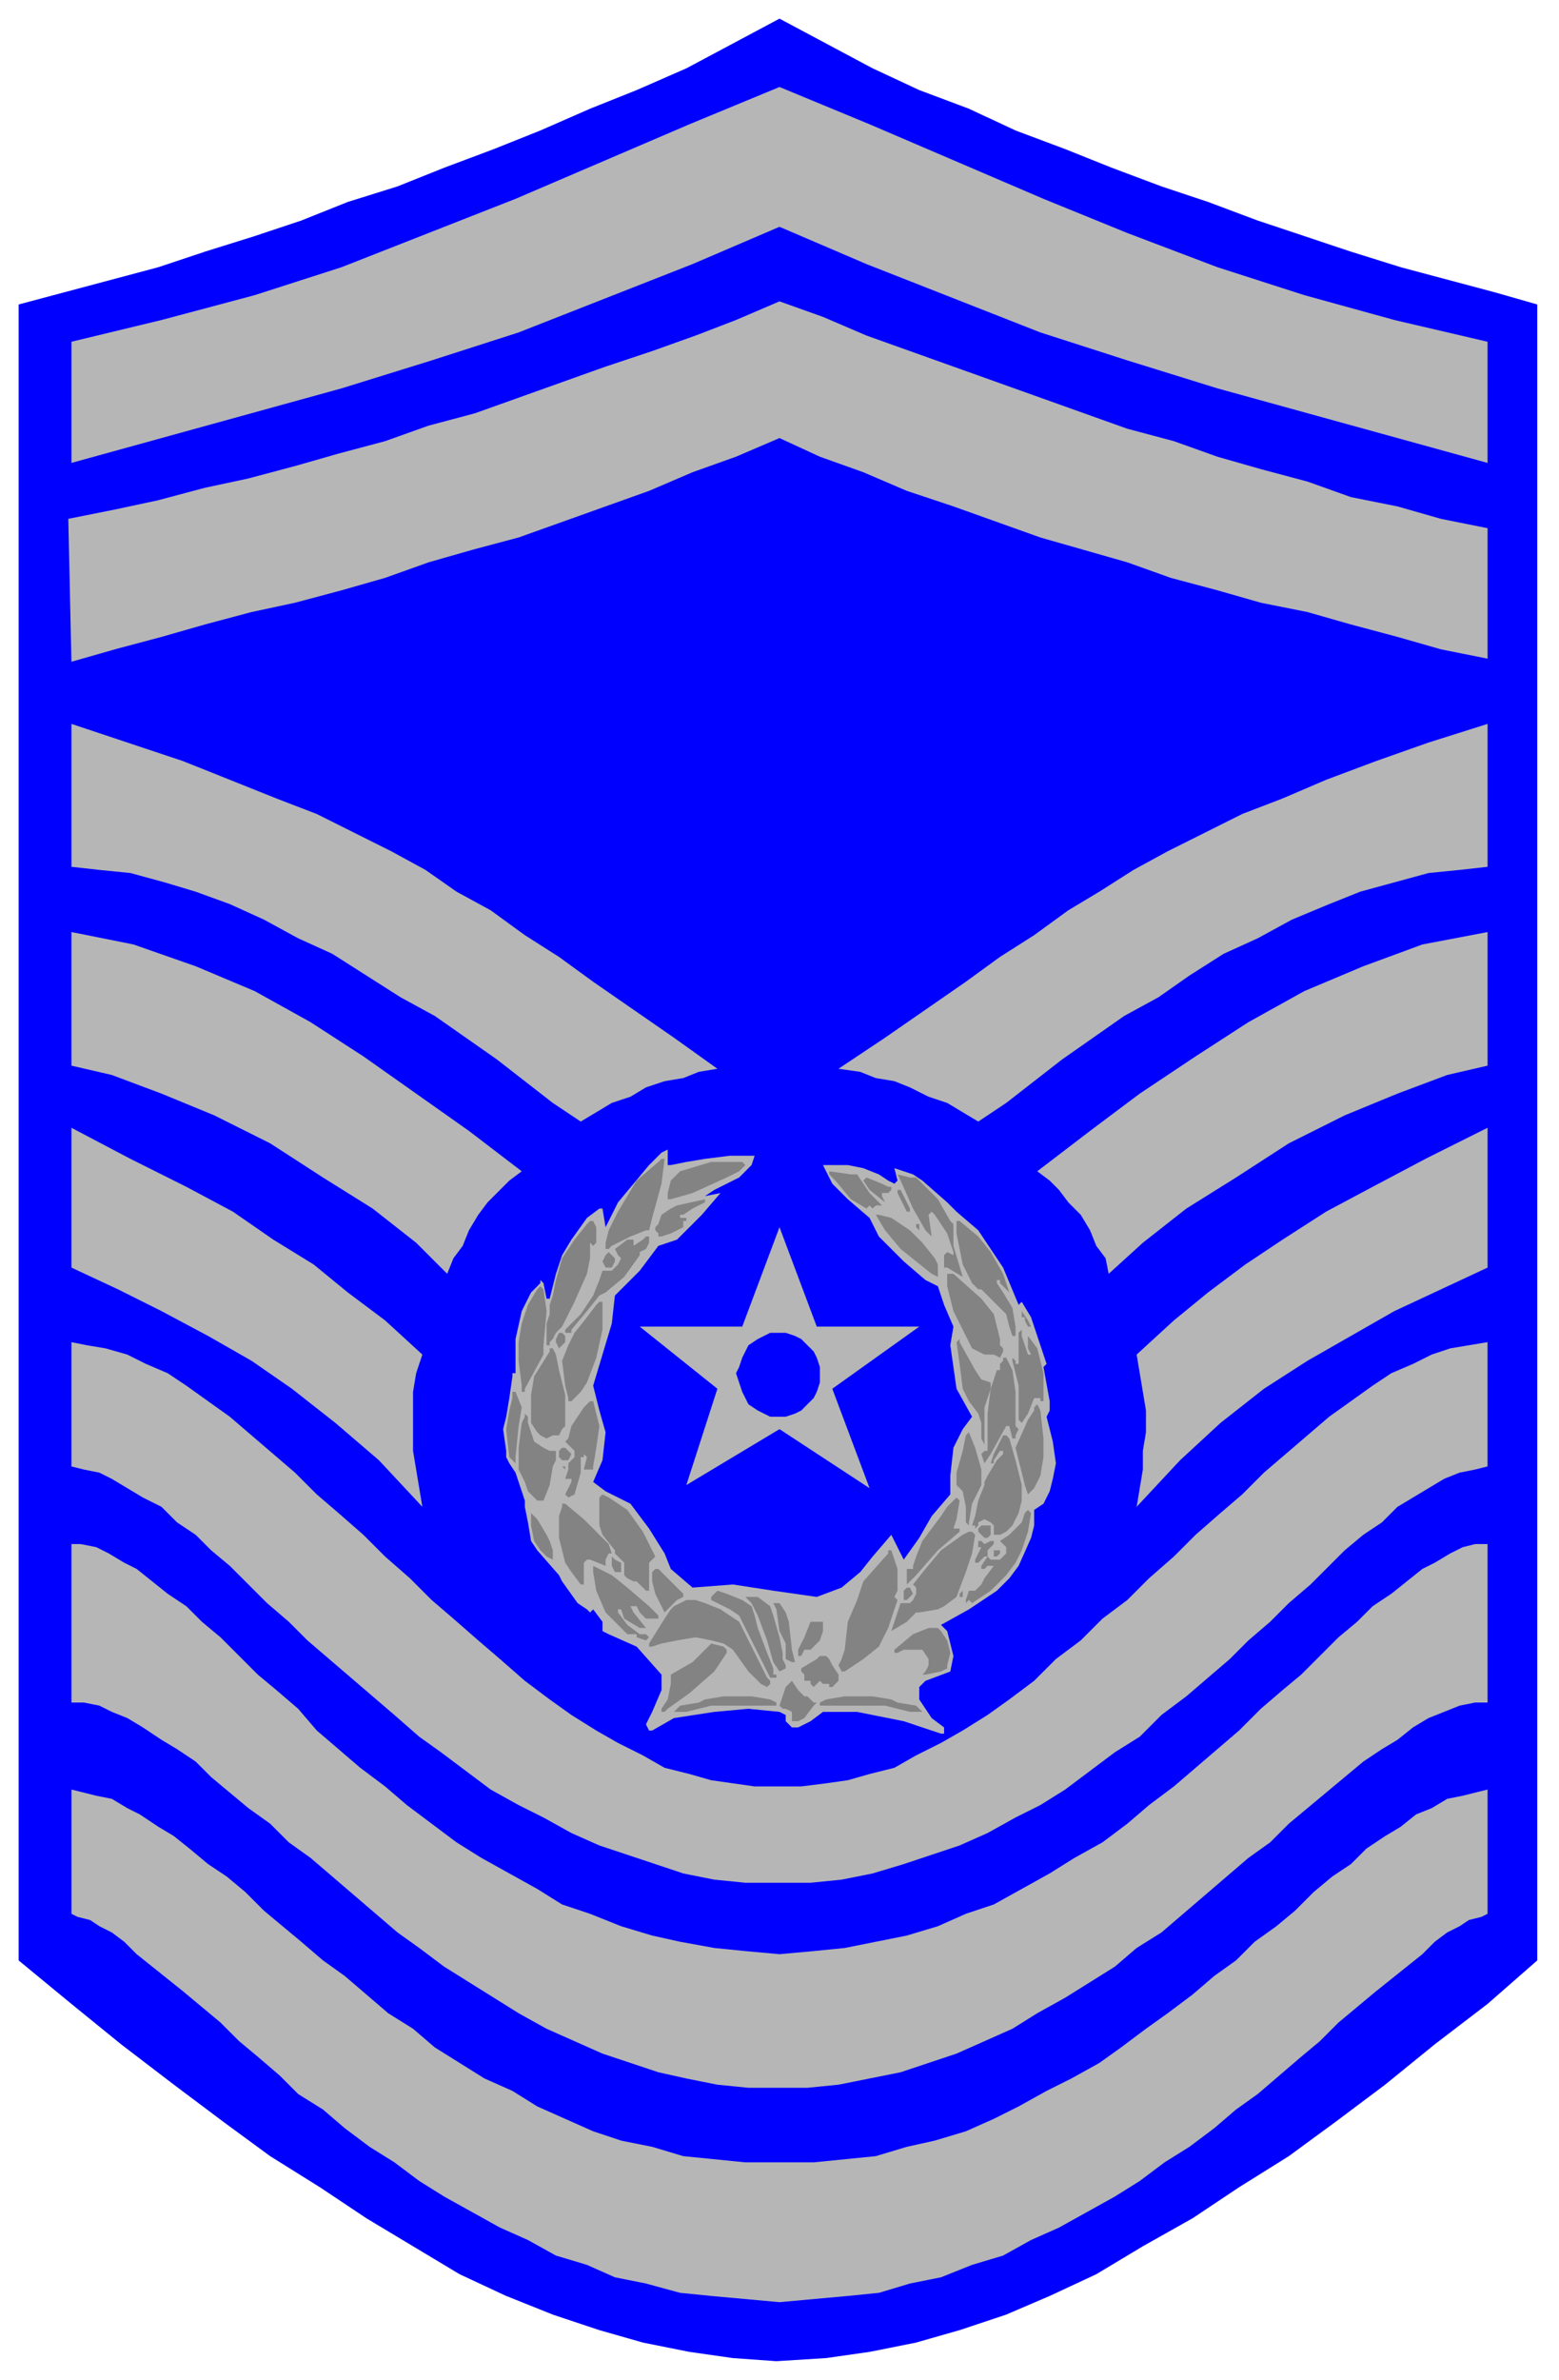
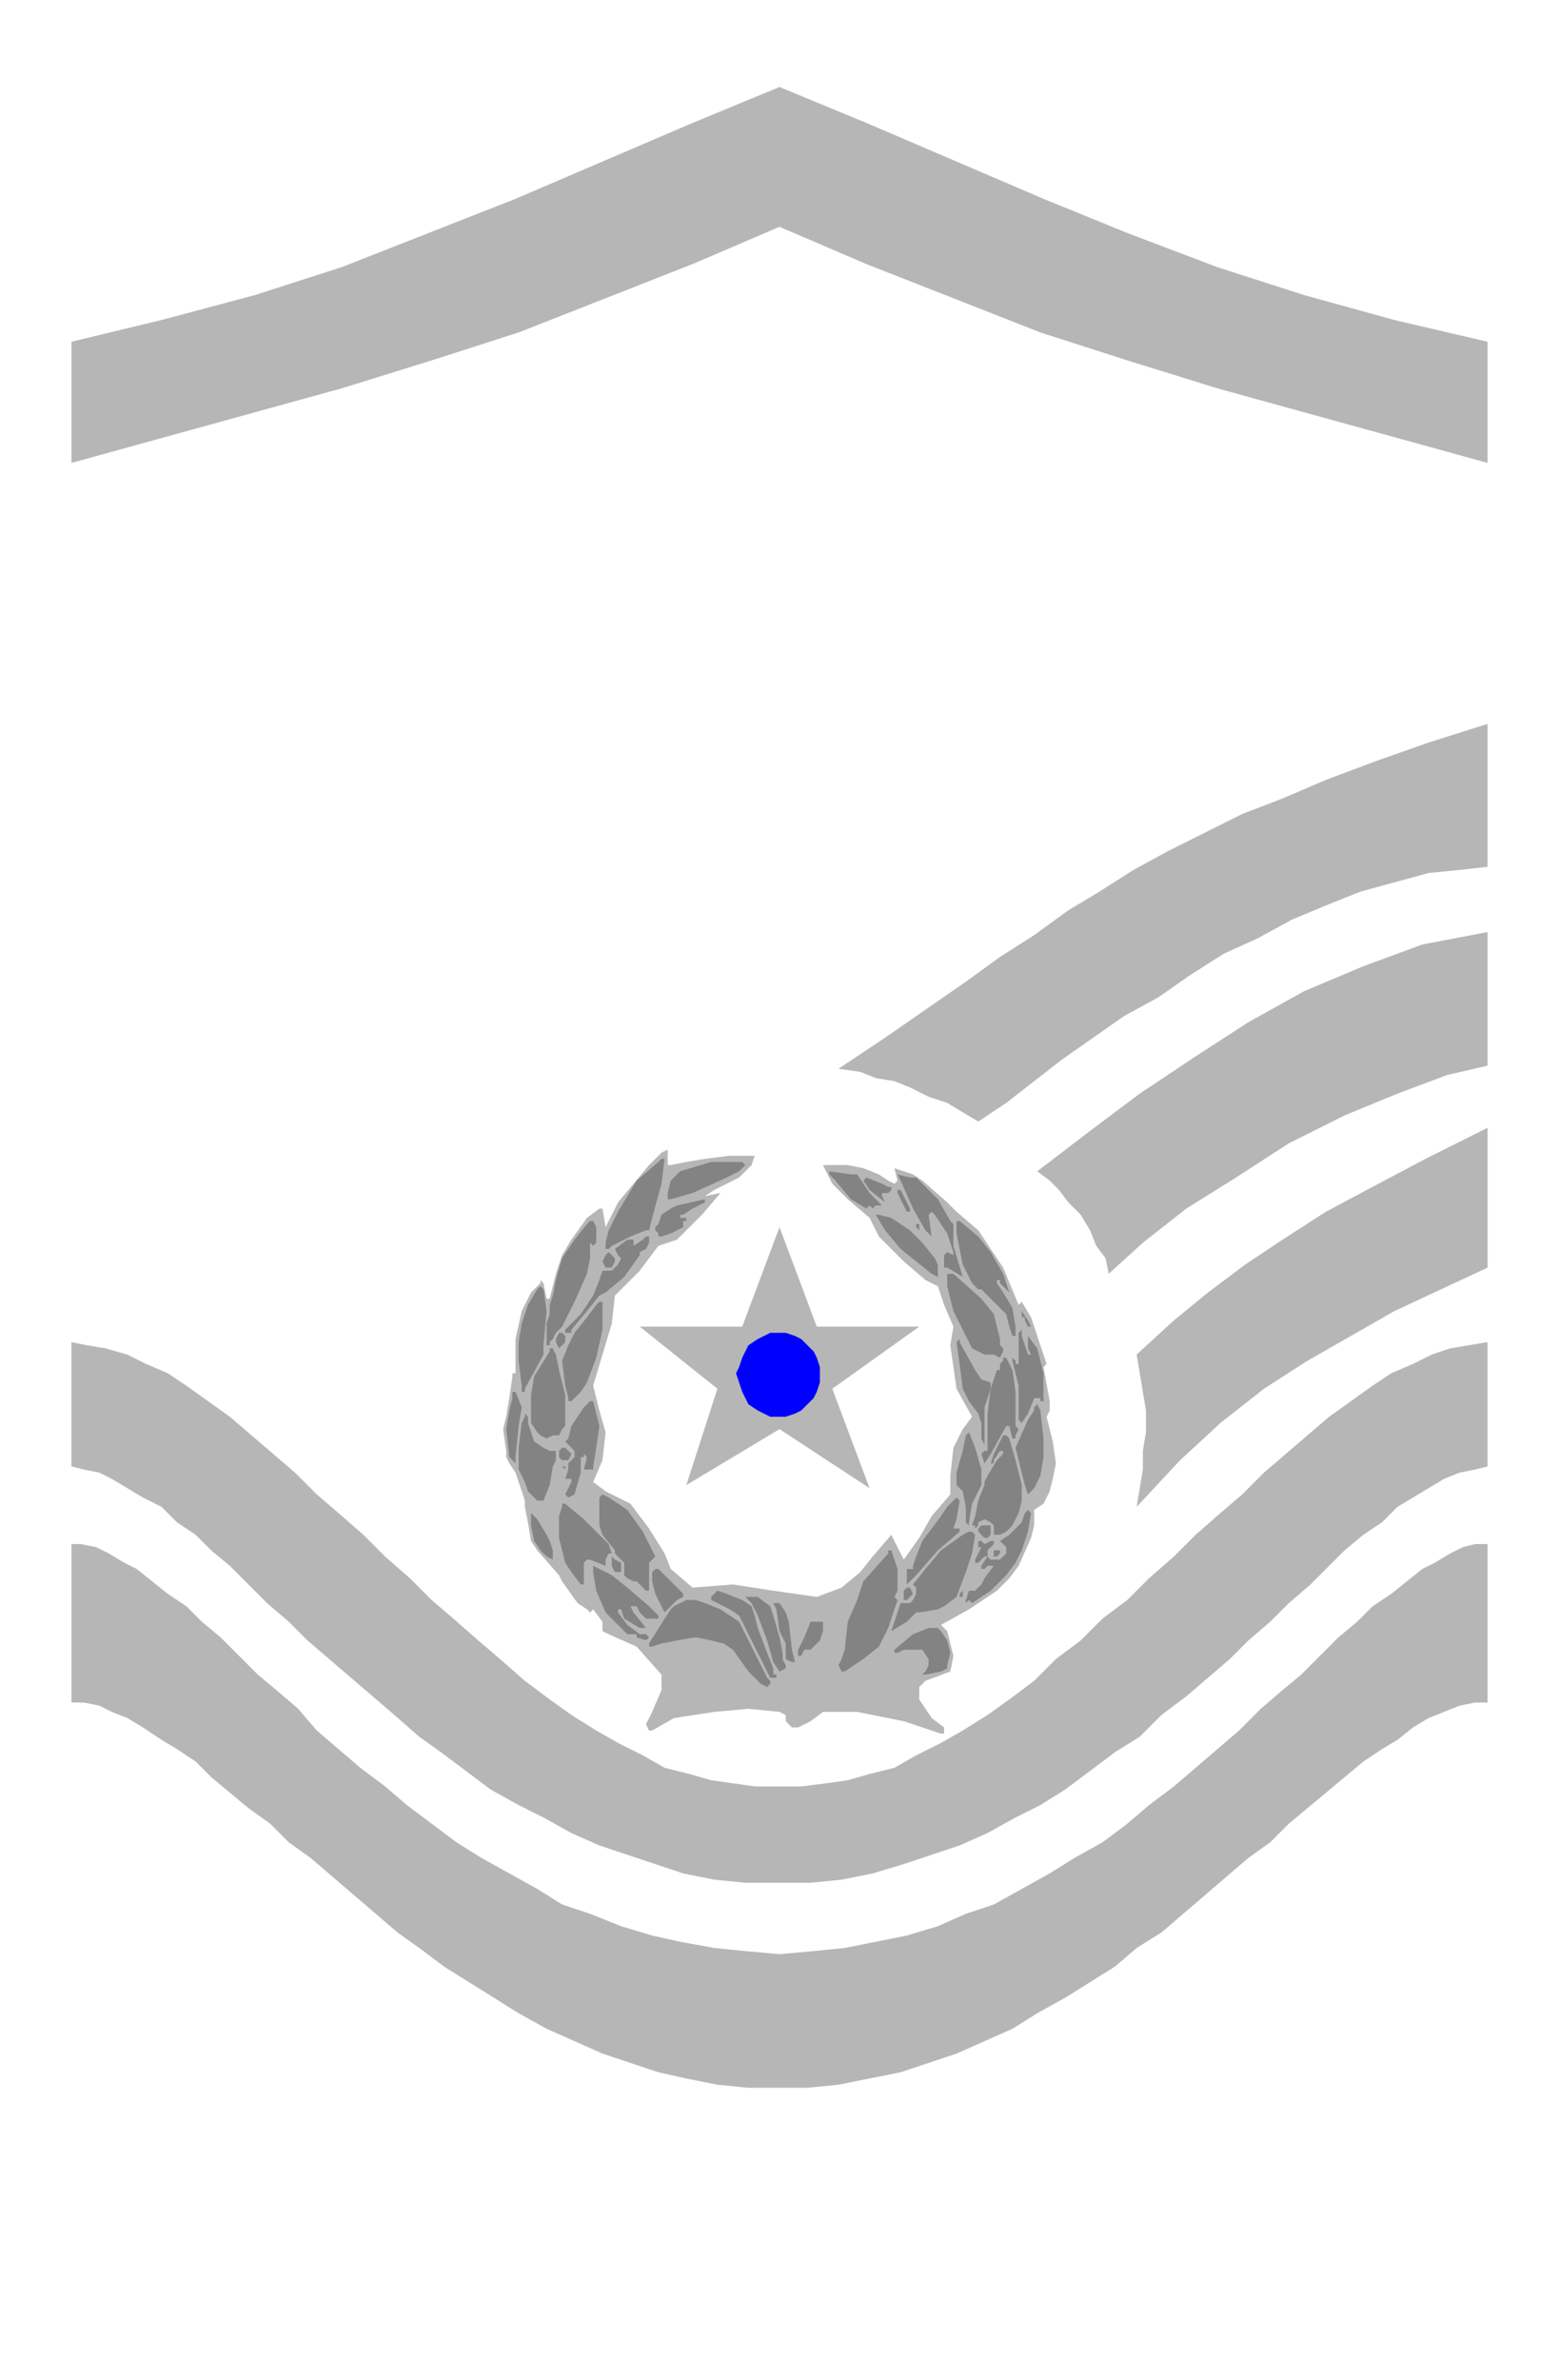
<svg xmlns="http://www.w3.org/2000/svg" fill-rule="evenodd" height="766" preserveAspectRatio="none" stroke-linecap="round" width="502">
  <style>.brush1{fill:#00f}.pen1{stroke:none}.brush2{fill:#b6b6b6}.pen2{stroke:none}.brush3{fill:#838383}.pen3{stroke:none}</style>
-   <path class="pen1 brush1" d="m250 760 16-1 14-2 15-3 14-4 15-5 14-6 15-7 15-9 16-9 15-10 16-10 15-11 16-12 16-13 17-13 16-14V98l-14-4-15-4-15-4-16-5-15-5-15-5-16-6-15-5-16-6-15-6-16-6-15-7-16-6-15-7-15-8-15-8-15 8-15 8-16 7-15 6-16 7-15 6-16 6-15 6-16 5-15 6-15 5-16 5-15 5-15 4-15 4-15 4v533l17 14 16 13 17 13 16 12 15 11 16 10 15 10 15 9 15 9 15 7 15 6 15 5 14 4 15 3 14 2 14 1z" />
-   <path class="pen2 brush2" d="m251 741 11-1 11-1 10-1 10-3 10-2 10-4 10-3 9-5 9-4 9-5 9-5 8-5 8-6 8-5 8-6 7-6 7-5 7-6 7-6 6-5 6-6 6-5 6-5 5-4 5-4 5-4 4-4 4-3 4-2 3-2 4-1 2-1v-40l-4 1-4 1-5 1-5 3-5 2-5 4-5 3-6 4-5 5-6 4-6 5-6 6-6 5-7 5-6 6-7 5-7 6-8 6-7 5-8 6-7 5-9 5-8 4-9 5-8 4-9 4-10 3-9 2-10 3-10 1-10 1h-22l-10-1-10-1-10-3-10-2-9-3-9-4-9-4-8-5-9-4-8-5-8-5-7-6-8-5-7-6-7-6-7-5-7-6-6-5-6-5-6-6-6-5-6-4-6-5-5-4-5-3-6-4-4-2-5-3-5-1-4-1-4-1v40l2 1 4 1 3 2 4 2 4 3 4 4 5 4 5 4 5 4 6 5 6 5 6 6 6 5 7 6 6 6 8 5 7 6 8 6 8 5 8 6 8 5 9 5 9 5 9 4 9 5 10 3 9 4 10 2 11 3 10 1 11 1 11 1z" />
  <path class="pen2 brush2" d="M251 672h9l10-1 10-2 10-2 9-3 9-3 9-4 9-4 8-5 9-5 8-5 8-5 7-6 8-5 7-6 7-6 7-6 7-6 7-5 6-6 6-5 6-5 6-5 6-5 6-4 5-3 5-4 5-3 5-2 5-2 5-1h4v-51h-4l-4 1-4 2-5 3-4 2-5 4-5 4-6 4-5 5-6 5-6 6-6 6-6 5-7 6-7 7-7 6-7 6-7 6-8 6-7 6-8 6-9 5-8 5-9 5-9 5-9 3-9 4-10 3-10 2-10 2-10 1-11 1-11-1-10-1-11-2-9-2-10-3-10-4-9-3-8-5-9-5-9-5-8-5-8-6-8-6-7-6-8-6-7-6-7-6-6-7-7-6-6-5-6-6-6-6-6-5-5-5-6-4-5-4-5-4-4-2-5-3-4-2-5-1h-3v51h4l5 1 4 2 5 2 5 3 6 4 5 3 6 4 5 5 6 5 6 5 7 5 6 6 7 5 7 6 7 6 7 6 7 6 7 5 8 6 8 5 8 5 8 5 9 5 9 4 9 4 9 3 9 3 9 2 10 2 10 1h10z" />
  <path class="pen2 brush2" d="M251 575h7l8-1 7-1 7-2 8-2 7-4 8-4 7-4 8-5 7-5 8-6 7-7 8-6 7-7 8-6 7-7 8-7 7-7 8-7 7-6 7-7 7-6 7-6 7-6 7-5 7-5 6-4 7-3 6-3 6-2 6-1 6-1v40l-4 1-5 1-5 2-5 3-5 3-5 3-5 5-6 4-6 5-5 5-6 6-7 6-6 6-7 6-6 6-7 6-7 6-8 6-7 7-8 5-8 6-8 6-8 5-8 4-9 5-9 4-9 3-9 3-10 3-10 2-10 1h-21l-10-1-10-2-9-3-9-3-9-3-9-4-9-5-8-4-9-5-8-6-8-6-7-5-8-7-7-6-7-6-7-6-7-6-6-6-7-6-6-6-6-6-6-5-5-5-6-4-5-5-6-3-5-3-5-3-4-2-5-1-4-1v-40l5 1 6 1 7 2 6 3 7 3 6 4 7 5 7 5 7 6 7 6 7 6 7 7 7 6 8 7 7 7 8 7 7 7 7 6 8 7 7 6 8 7 8 6 7 5 8 5 7 4 8 4 7 4 8 2 7 2 7 1 7 1h8z" />
-   <path class="pen2 brush2" d="m136 436-2 6-1 6v19l1 6 1 6 1 6-14-15-14-12-14-11-13-9-14-8-15-8-14-7-15-7v-45l19 10 18 9 15 8 13 9 13 8 11 9 12 9 12 11zm32-59-4 3-3 3-4 4-3 4-3 5-2 5-3 4-2 5-10-10-14-11-16-10-17-11-18-9-17-7-16-6-13-3v-43l20 4 20 7 19 8 18 10 17 11 17 12 17 12 17 13zm63-33-6 1-5 2-6 1-6 2-5 3-6 2-5 3-5 3-9-6-9-7-9-7-10-7-10-7-11-6-11-7-11-7-11-5-11-6-11-5-11-4-10-3-11-3-10-1-9-1v-46l18 6 18 6 15 6 15 6 13 5 12 6 12 6 11 6 10 7 11 6 11 8 11 7 11 8 13 9 13 9 14 10zm20-203 13 6 14 5 14 6 15 5 14 5 14 5 14 4 14 4 14 5 15 4 14 4 15 3 14 4 15 4 14 4 15 3v-42l-15-3-14-4-15-3-14-5-15-4-14-4-14-5-15-4-14-5-14-5-14-5-14-5-14-5-14-5-14-6-14-5-14 6-13 5-14 5-15 5-14 5-14 5-14 5-15 4-14 5-15 4-14 4-15 4-14 3-15 4-14 3-15 3 1 46 14-4 15-4 14-4 15-4 14-3 15-4 14-4 14-5 14-4 15-4 14-5 14-5 14-5 14-6 14-5 14-6z" />
  <path class="pen2 brush2" d="m251 73 28 12 28 11 28 11 28 9 29 9 29 8 29 8 29 8v-39l-30-7-29-8-28-9-29-11-27-11-28-12-28-12-29-12-29 12-28 12-28 12-28 11-28 11-28 9-30 8-29 7v39l29-8 29-8 29-8 29-9 28-9 28-11 28-11 28-12zm115 363 1 6 1 6 1 6v7l-1 6v6l-1 6-1 6 14-15 13-12 14-11 14-9 14-8 14-8 15-7 15-7v-45l-20 10-17 9-15 8-14 9-12 8-12 9-11 9-12 11zm-32-59 4 3 3 3 3 4 4 4 3 5 2 5 3 4 1 5 11-10 14-11 16-10 17-11 18-9 17-7 16-6 13-3v-43l-21 4-19 7-19 8-18 10-17 11-18 12-16 12-17 13zm-64-33 7 1 5 2 6 1 5 2 6 3 6 2 5 3 5 3 9-6 9-7 9-7 10-7 10-7 11-6 10-7 11-7 11-5 11-6 12-5 10-4 11-3 11-3 10-1 9-1v-46l-19 6-17 6-16 6-14 6-13 5-12 6-12 6-11 6-11 7-10 6-11 8-11 7-11 8-13 9-13 9-15 10zm-55 31h1l5-1 6-1 8-1h8l-1 3-4 4-8 4-3 2 5-1-6 7-4 4-4 4-6 2-6 8-8 8-1 9-3 10-3 10 2 8 2 7-1 9-3 7 4 3 8 4 6 8 5 8 2 5 7 6 13-1 13 2 14 2 8-3 6-5 4-5 6-7 4 8 5-7 4-7 6-7v-6l1-9 3-6 3-4-5-9-1-7-1-7 1-6-3-7-2-6-4-2-7-6-8-8-3-6-7-6-5-5-3-6h8l5 1 5 2 3 2 2 1 1-1-1-4 6 2 3 2 8 7 3 3 7 6 4 6 4 6 5 12 1-1 3 5 5 15-1 1 2 11v3l-1 2 2 8 1 7-1 5-1 4-2 4-3 2v5l-1 4-4 9-3 4-4 4-9 6-9 5 2 2 1 4 1 4-1 5-8 3-2 2v4l4 6 4 3v2h-1l-12-4-15-3h-11l-4 3-4 2h-2l-1-1-1-1v-2l-2-1-10-1-11 1-13 2-7 4h-1l-1-2 2-4 3-7v-5l-8-9-9-4-2-1v-3l-3-4-1 1-1-1-3-2-5-7-1-2-7-8-2-3-1-6-1-5v-2l-1-3-2-6-2-3-1-2v-2l-1-7 1-4 1-6 1-7v-1h1v-11l2-9 3-6 3-3v-1l1 1 1 5h1l2-8 2-6 3-5 5-7 4-3h1l1 6 4-8 5-6 5-6 4-4 2-1v5z" />
  <path class="pen3 brush3" d="m214 373-1 8-3 11-1 4h-1l-5 2-6 3-1 1h-1v-2l1-4 3-6 6-10 7-6 1-1h1zm25 1 1 1-2 2-4 2-11 5-7 2h-1v-2l1-4 3-3 10-3h10zm37 4 4 6 4 4h-2l-1 1-1-1-1 1-5-3-5-6-2-2v-1l7 1h2zm19 1 7 7 4 7 1 1v7l3 10-5-3h-1v-4l1-1 2 1v-1l-2-6-4-6-1-1-1 1 1 7-2-2-4-7-4-9-1-2 4 1h2z" />
  <path class="pen3 brush3" d="M286 382h1v1l-1 1h-2v1l1 2-5-4-2-3 1-1 5 2 2 1zm7 7v1h-1l-3-6v-1h1l3 6zm-66-2-4 2-3 2h-1v1h2v1h-1v2l-4 2-3 1h-1v-1l-1-1v-1l1-1 1-3 3-2 2-1 9-2v1zm66 9 4 4 4 5 1 2v4l-2-1-5-4-5-4-5-6-3-5h1l4 1 6 4zm-101-1v5l-1 1-1-1v5l-1 5-4 9-4 8-2 2-1 2-1 1v1h-1v-7l1-3v-3l1-3 1-5 2-7 4-6 4-5 1-1h1l1 2zm123 3 4 5 4 7 2 6-1-1-2-2v-1h-1v1l2 3 3 5 1 6v3h-1l-1-3-1-4-4-4-4-4h-1l-2-2-1-2-2-4-2-10v-4h1l6 5zm-19-3v1l-1-1v-1h1v1zm-87 5-1 2-2 1v1l-5 7-6 5-2 1-4 5-5 6v1h-2v-1l5-5 4-6 2-5 1-3h3l2-2 1-2-1-1-1-2 4-3h2v2l3-2 1-1h1v2z" />
  <path class="pen3 brush3" d="M198 405v1l-1 2h-2l-1-2 1-2 1-1 1 1 1 1zm118 13 4 5 2 8v2l1 1v1l-1 2-2-1h-3l-2-1-2-1-3-6-3-6-2-8v-4h2l9 8zm-140 4-1 11v3l-6 11v1h-1v-2l-1-8v-6l1-6 2-6 3-5 1-1 1 1 1 7zm18-2v8l-2 9-3 8-2 3-3 3h-1v-1l-1-4-1-8 2-5 2-4 4-5 3-4 1-1h1v1zm137 5 1 2h-1l-1-2v-1h-1v-2l2 3zm-2 5 2 6h1l-1-2v-4l3 4 2 8v9h-1v-1h-2l-2 5-2 3-1-1v-11l-2-8v-1l1 1v1h1v-10l1-1v2zm-147 0v2l-1 1-1 1-1-2v-1l1-2h1l1 1zm132 11 2 3 3 1v2l-2 6v12l-1-2v-5l-1-3-3-4-2-4-1-8-1-7 1-1v1l5 9zm-135-5 1 5 2 8v10l-1 1-1 2h-2l-2 1-2-1-1-1-2-3v-9l1-6 5-8v-1h1l1 2z" />
  <path class="pen3 brush3" d="m326 441 1 7v11l1 1-1 2v1h-1l-1-4h-1l-5 9-2 3v1-1l-1-3 1-1h1v-12l1-8 2-6h1v-2l1-1v-1h1l2 4zm-158 12-1 6-1 10v2l-2-2-1-9 1-6 1-4v-2h1l2 5zm25 6-1 7-1 6v1h-3l1-4-1-1v1h-1v5l-2 7-2 1-1-1 1-2 1-2v-1h-2l1-3v-2l2-2v-2l-1-1-2-2 1-1 1-4 4-6 2-2h1l2 8zm142-5 1 9v6l-1 6-2 4-2 2-1-3-1-4-2-8 4-9 2-3v-1l1-1 1 2zm-165 4 1 3 1 3 3 2 2 1h2v3l-1 2-1 6-2 5h-2l-3-3-1-3-2-4v-7l1-8 1-2v-1l1 1v2zm144 8 2 7v5l-3 6-1 6v1l-1-1v-5l-1-5-1-1-1-1v-4l2-7 1-5 1-1 2 5z" />
  <path class="pen3 brush3" d="m327 470 2 8v5l-1 4-2 4-2 2-2 1h-2v-3l-1-1-2-1-2 1v1l-1 1v-1h-1l1-3 1-5 2-5v-1l1-2 3-5 2-2v-1h-1l-2 3v1h-1l1-3 3-6h1l1 1 2 7zm-144-3 1 1-1 2h-2l-1-1v-2l1-1h1l1 1zm-1 5v1l-1-1h-1 2zm20 14 5 7 3 6 1 2-2 2v9h-1l-3-3h-1l-2-1-1-1v-4l-2-2-1-1v-1l-4-5-1-3v-9l1-1 2 1 6 4zm107-3-1 6-1 3h2v1l-7 6-7 8-2 2-1 1v-5h2v-1l1-3 2-5 6-8 2-3 3-3 1 1z" />
  <path class="pen3 brush3" d="m188 489 8 8 1 3h-1l-1 2v2l-5-2h-1l-1 1v7h-1l-3-4-2-3-2-8v-7l1-3v-1h1l6 5zm144-2-1 6-2 6-2 4-3 4-5 5-6 4-1-1-1 1v-1l1-3h2l2-2 1-2 3-4h-2l-1 1h-1v-1l2-3h-1l-2 2h-1v-1l2-4h-1v-2h1l1 1 2-1h1v1l-2 2v2l1 1h3l1-1 1-1v-2l-1-1-1-1 3-2 2-2 2-2 1-3 1-1 1 1zm-156 7 1 2 1 3v3l-2-1-2-2-2-3-1-5v-4l2 2 3 5z" />
  <path class="pen3 brush3" d="M319 492v2l-1 1h-1l-2-2v-1l1-1h3v1zm-5 2-1 6-2 6-3 8-4 3-2 1-6 1h-1l-3 3-5 3 2-6 1-3h3l1-1 1-2v-2l-1-1 4-5 5-6 7-5 2-1h1l1 1zm8 6-1 1h-1v-2h2v1zm-33 5v7l-1 2 1 1-1 3-2 6-3 6-5 4-6 4h-1l-1-2 1-2 1-3 1-9 3-7 2-6 8-9v-1h1l2 6zm-89-2v3h-2l-1-2v-3l1 1 2 1zm2 8 7 6 2 2 1 1v1h-4l-2-2-1-2h-2l1 2 4 5h-2l-5-3-1-3h-1v1l3 4 4 3h2l1 1-1 1-3-1v-1h-3l-3-3-4-4-3-7-1-6v-2l6 3 5 4zm16 0 2 2v1l-2 1-4 4-1-2-2-4-1-4v-3l1-1h1l6 6z" />
  <path class="pen3 brush3" d="m294 513-1 1-1 1h-1v-3l1-1h1l1 2zm16 1h-1v-1l1-1v2zm-71 1 3 2 1 3 1 4 3 8 2 5v2h1v1h-2l-1-2-1-2-6-12-2-4-3-2-6-3v-1l1-1 1-1 3 1 5 2z" />
  <path class="pen3 brush3" d="m248 517 1 3 2 7 1 5v2l1 2v1l-2 1-2-3-2-7-3-8-2-4-2-2h4l4 3zm-24-2 3 1 5 2 6 4 2 4 3 6 4 8 1 1v1l-1 1-2-1-4-4-5-7-3-2-4-1-5-1-6 1-5 1-3 1h-1v-1l5-8 2-3 1-1 2-1 2-1h3zm29 4 1 3 1 9 1 4h-1l-2-1v-5l-2-4-1-7-1-2h2l2 3zm12 3v3l-1 3-2 2-1 1h-2l-1 2h-1v-2l2-4 2-5h4zm38 3 2 3 1 4-1 4v1l-2 1-5 1h-1l1-1 1-2v-2l-2-3h-6l-2 1h-1v-1l6-5 5-2h3l1 1z" />
-   <path class="pen3 brush3" d="M234 531v1l-4 6-8 7-7 5-1 1h-1v-1l2-3 1-5v-3l7-4 6-6 4 1 1 1zm33 3 1 2 2 3v2l-1 1-1 1h-1v-1h-2l-1-1-2 2-1-1v-1h-2v-2l-1-1v-1l5-3 1-1h2l1 1zm-10 10 2 2h1l2 2h1l-1 1-3 4-2 1h-2v-3l-2-1h-1l-1-1 1-3 1-3 2-2 2 3zm-9 3 2 1v1h-21l-8 2h-5 1l2-2 6-1 2-1 6-1h9l6 1zm18 0-2 1v1h21l8 2h4l-2-2-6-1-2-1-6-1h-9l-6 1z" />
  <path class="pen2 brush2" d="m231 447-25-20h33l12-32 12 32h33l-28 20 12 32-29-19-30 18 10-31z" />
  <path class="pen1 brush1" d="M251 429h2l3 1 2 1 2 2 2 2 1 2 1 3v5l-1 3-1 2-2 2-2 2-2 1-3 1h-5l-2-1-2-1-3-2-1-2-1-2-1-3-1-3 1-2 1-3 1-2 1-2 3-2 2-1 2-1h3z" />
</svg>